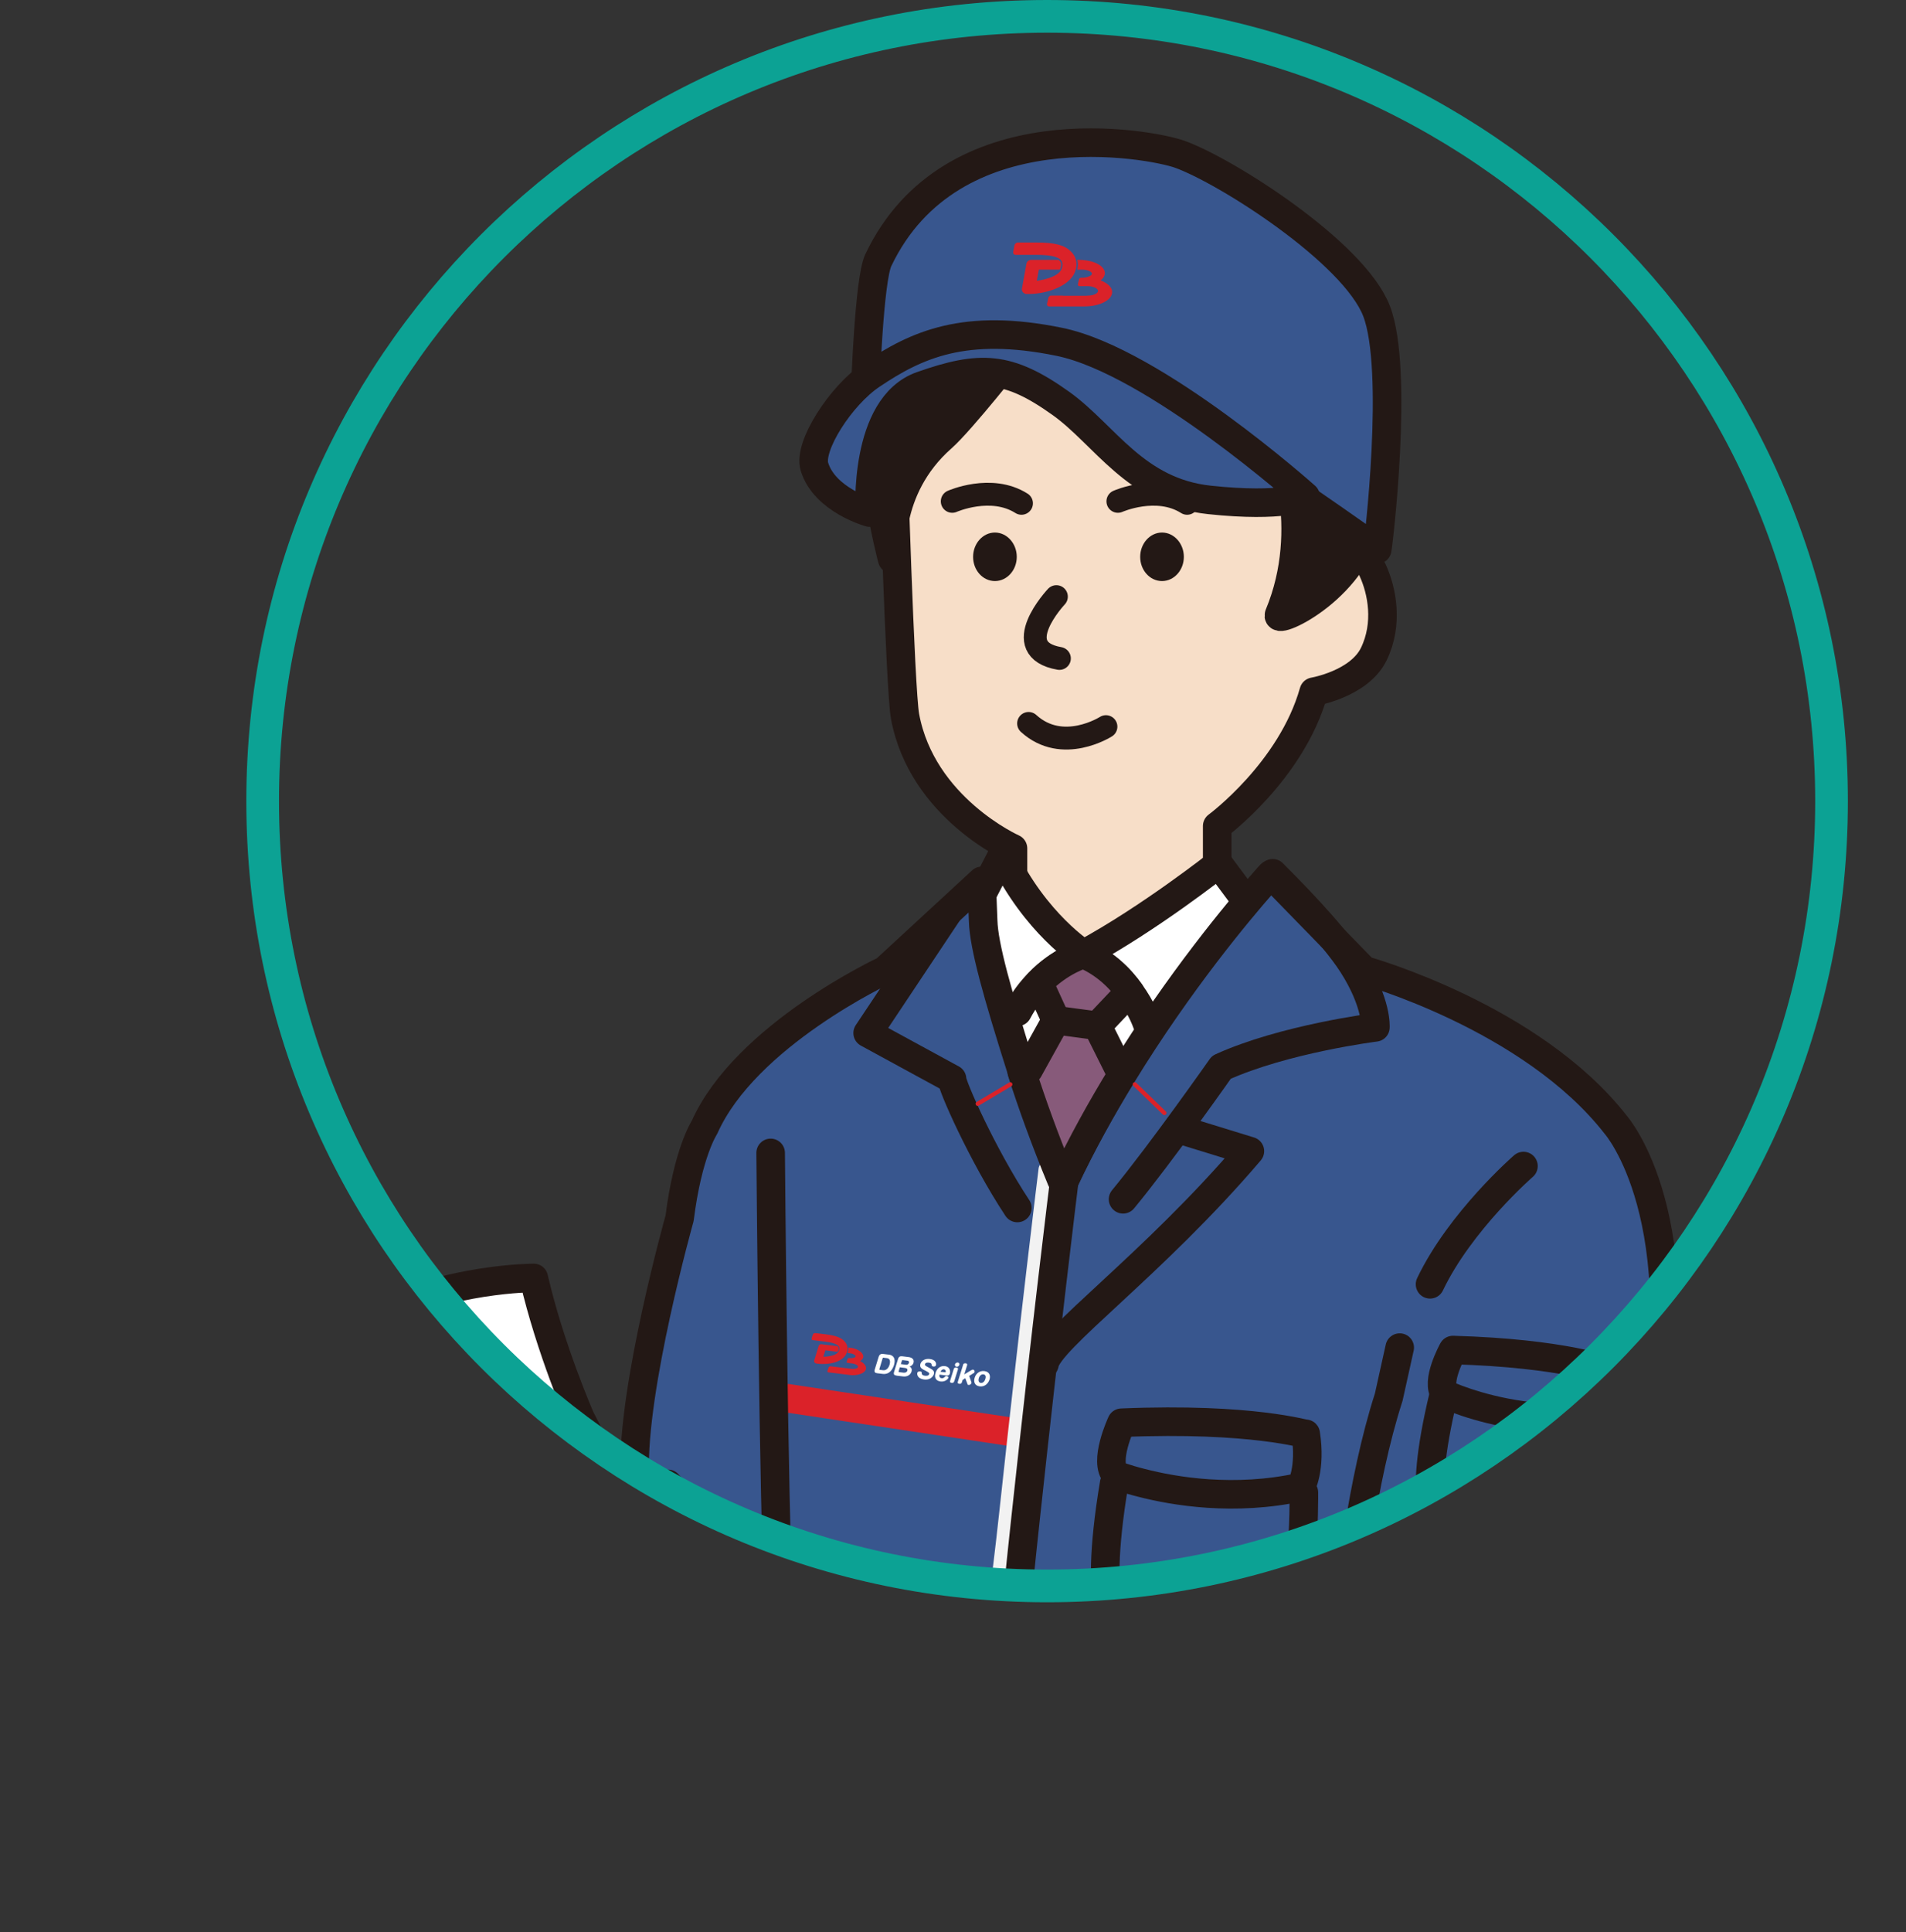
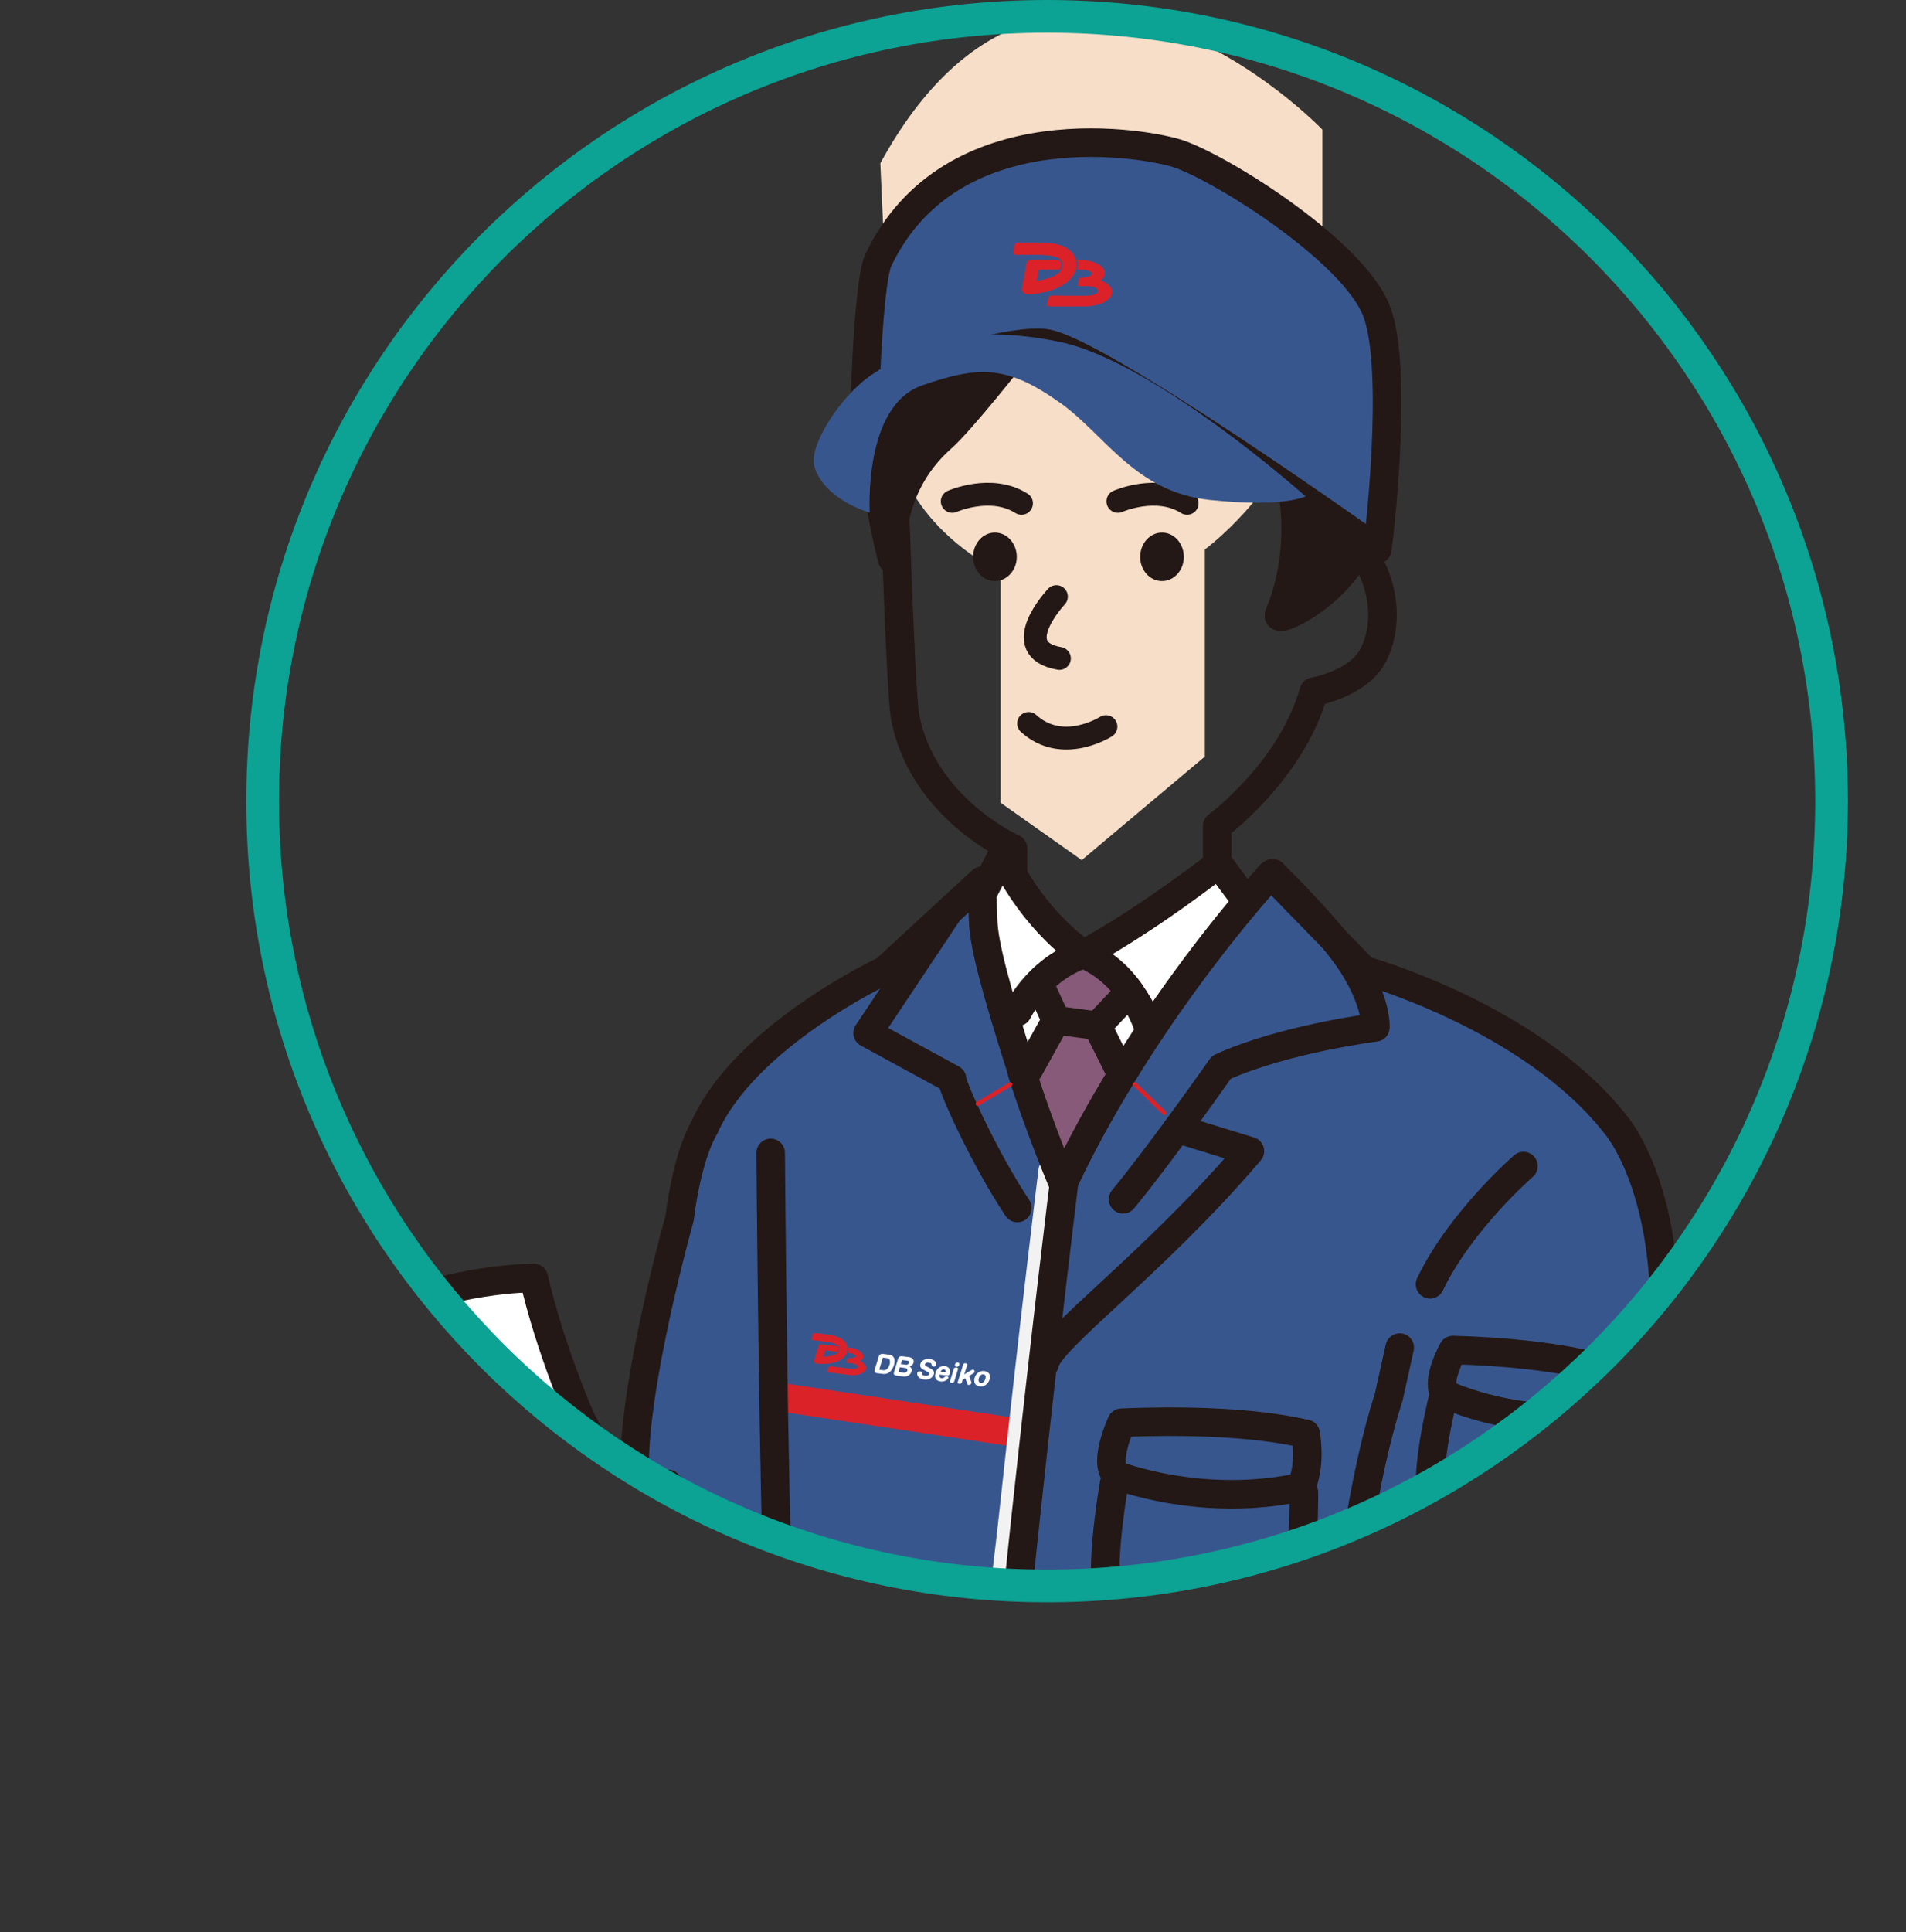
<svg xmlns="http://www.w3.org/2000/svg" id="_レイヤー_2" viewBox="0 0 291.57 295.45">
  <rect x="0" y="0" width="291.57" height="295.45" fill="#333333" stroke="none" />
  <defs>
    <style>.cls-1,.cls-2,.cls-3,.cls-4,.cls-5,.cls-6,.cls-7,.cls-8,.cls-9{fill:none;}.cls-1,.cls-2,.cls-5,.cls-6,.cls-7,.cls-8,.cls-9{stroke-linecap:round;stroke-linejoin:round;}.cls-1,.cls-6{stroke:#db2229;}.cls-1,.cls-8{stroke-width:4.37px;}.cls-2{stroke:#e6e6e6;stroke-width:7.85px;}.cls-10{fill:#db2229;}.cls-10,.cls-11,.cls-12,.cls-3,.cls-13,.cls-14,.cls-15{stroke-width:0px;}.cls-16{clip-path:url(#clippath-2);}.cls-11{fill:#875a7a;}.cls-12{fill:#f7dec8;}.cls-4{stroke:#0ca294;stroke-miterlimit:10;stroke-width:5px;}.cls-17{clip-path:url(#clippath-1);}.cls-18{clip-path:url(#clippath-4);}.cls-13{fill:#231815;}.cls-19{clip-path:url(#clippath);}.cls-5{stroke:#f2f2f2;stroke-width:2.62px;}.cls-20{clip-path:url(#clippath-3);}.cls-6{stroke-width:.65px;}.cls-14{fill:#fff;}.cls-7{stroke-width:3.5px;}.cls-7,.cls-8,.cls-9{stroke:#231815;}.cls-15{fill:#38568e;}.cls-9{stroke-width:4.36px;}</style>
    <clipPath id="clippath">
      <circle class="cls-3" cx="160.18" cy="122.5" r="120" />
    </clipPath>
    <clipPath id="clippath-1">
      <rect class="cls-3" y="3.89" width="291.57" height="291.57" />
    </clipPath>
    <clipPath id="clippath-2">
      <rect class="cls-3" y="3.89" width="291.57" height="291.57" />
    </clipPath>
    <clipPath id="clippath-3">
      <rect class="cls-3" x="134.85" y="194.41" width="5.73" height="27.8" transform="translate(-85.83 319.61) rotate(-83)" />
    </clipPath>
    <clipPath id="clippath-4">
      <rect class="cls-3" x="154.98" y="37.08" width="15.13" height="9.77" />
    </clipPath>
  </defs>
  <g id="pc_製品紹介">
    <g class="cls-19">
      <g id="_アートワーク_4">
        <g class="cls-17">
          <g class="cls-16">
-             <path class="cls-12" d="M136.56,67.25s1.13,38.17,1.89,42.29c2.59,14,16.51,20.19,16.51,20.19v35.31l12.41,8.77,18.83-15.83v-31.67s11.34-8.35,14.77-20.54c0,0,6.98-1.18,9.2-5.78,2.22-4.6,1.28-9.63-.21-12.84-1.5-3.21-5.78-4.71-5.78-4.71v-20.33s-41.3-43.01-67.62,5.14" />
+             <path class="cls-12" d="M136.56,67.25c2.59,14,16.51,20.19,16.51,20.19v35.31l12.41,8.77,18.83-15.83v-31.67s11.34-8.35,14.77-20.54c0,0,6.98-1.18,9.2-5.78,2.22-4.6,1.28-9.63-.21-12.84-1.5-3.21-5.78-4.71-5.78-4.71v-20.33s-41.3-43.01-67.62,5.14" />
            <path class="cls-8" d="M136.56,67.25s1.13,38.17,1.89,42.29c2.59,14,16.51,20.19,16.51,20.19v35.31l12.41,8.77,18.83-15.83v-31.67s11.34-8.35,14.77-20.54c0,0,6.98-1.18,9.2-5.78,2.22-4.6,1.28-9.63-.21-12.84-1.5-3.21-5.78-4.71-5.78-4.71v-20.33s-41.3-43.01-67.62,5.14Z" />
            <path class="cls-13" d="M155.04,54.16s-7.99,10.16-10.95,12.78c-8.98,7.91-7.61,18.56-7.61,18.56,0,0-4.56-17.04-1.83-24.8,2.74-7.76,20.38-6.54,20.38-6.54" />
            <path class="cls-8" d="M155.04,54.16s-7.99,10.16-10.95,12.78c-8.98,7.91-7.61,18.56-7.61,18.56,0,0-4.56-17.04-1.83-24.8,2.74-7.76,20.38-6.54,20.38-6.54Z" />
            <path class="cls-13" d="M209.5,78.65c1.52-11.1-13.69-11.1-13.69-11.1,0,0,5.48,12.93-.15,26.47-.7,1.69,12.32-4.26,13.84-15.36" />
            <path class="cls-8" d="M209.5,78.65c1.52-11.1-13.69-11.1-13.69-11.1,0,0,5.48,12.93-.15,26.47-.7,1.69,12.32-4.26,13.84-15.36Z" />
            <path class="cls-13" d="M177.76,81.43c-1.84,0-3.34,1.67-3.34,3.72s1.49,3.7,3.34,3.7,3.34-1.67,3.34-3.7-1.49-3.72-3.34-3.72" />
            <path class="cls-13" d="M152.2,81.43c-1.84,0-3.34,1.67-3.34,3.72s1.49,3.7,3.34,3.7,3.34-1.67,3.34-3.7-1.49-3.72-3.34-3.72" />
            <path class="cls-7" d="M169.18,111.11s-6.63,4.25-11.83-.49" />
            <path class="cls-7" d="M145.67,76.66s5.94-2.64,10.59.3" />
            <path class="cls-7" d="M171.01,76.66s5.94-2.64,10.59.3" />
            <path class="cls-7" d="M161.6,91.23s-7.58,8.05.46,9.45" />
            <path class="cls-12" d="M27.96,228.4c-.7.31-6.19,2.96-2.24,9.65,0,0-3.78,5.47,3.37,8.43,0,0-1.9,8.19,9.05,8.62l.34-.1c-2.21-7.22-5.56-16.18-10.52-26.6" />
            <path class="cls-8" d="M27.96,228.4c-.7.31-6.19,2.96-2.24,9.65,0,0-3.78,5.47,3.37,8.43,0,0-1.9,8.19,9.05,8.62l.34-.1c-2.21-7.22-5.56-16.18-10.52-26.6Z" />
            <path class="cls-14" d="M153.33,130.72c5.03,10.52,12.43,15.17,12.43,15.17,10.11-5.47,20.65-13.81,20.65-13.81l8.67,11.64-31.77,48.23-3.62-1.3s-13.54-36.32-14.12-44.87l7.76-15.06Z" />
            <path class="cls-8" d="M153.33,130.72c5.03,10.52,12.43,15.17,12.43,15.17,10.11-5.47,20.65-13.81,20.65-13.81l8.67,11.64-31.77,48.23-3.62-1.3s-13.54-36.32-14.12-44.87l7.76-15.06Z" />
            <path class="cls-15" d="M88.42,257.41c7.03-1.04,30.74-9.28,30.74-9.28,0,0-.11,28.43-.09,32.42l.31,32.17c5.46.84,32.19,2.61,32.19,2.61,24.14,1.74,74.16-5.22,74.16-5.22l-.45-26.85c8.72,0,16.93-10.04,16.93-10.04,12.32-19.08,10.01-50.74,10.01-50.74,7.58-36.19-5.05-50.49-5.05-50.49-12.9-16.54-38.5-23.63-38.5-23.63l-14.28-14.65s-.51.53-1.37,1.54c-3.42,3.9-12.61,14.81-21.37,29.11-3.08,5.03-6.14,10.5-8.83,16.23,0,0-4.96-11.92-6.47-16.69-3.87-12.18-5.83-19.29-5.95-23.05-.1-2-.22-6.15-.22-6.15l-14.81,13.66s-21.35,9.93-27.61,24.04c0,0-2.53,3.8-3.8,13.89,0,0-7.3,25.95-6.86,39l-17.61,6.8,8.96,25.33Z" />
            <path class="cls-8" d="M88.42,257.41c7.03-1.04,30.74-9.28,30.74-9.28,0,0-.11,28.43-.09,32.42l.31,32.17c5.46.84,32.19,2.61,32.19,2.61,24.14,1.74,74.16-5.22,74.16-5.22l-.45-26.85c8.72,0,16.93-10.04,16.93-10.04,12.32-19.08,10.01-50.74,10.01-50.74,7.58-36.19-5.05-50.49-5.05-50.49-12.9-16.54-38.5-23.63-38.5-23.63l-14.28-14.65s-.51.53-1.37,1.54c-3.42,3.9-12.61,14.81-21.37,29.11-3.08,5.03-6.14,10.5-8.83,16.23,0,0-4.96-11.92-6.47-16.69-3.87-12.18-5.83-19.29-5.95-23.05-.1-2-.22-6.15-.22-6.15l-14.81,13.66s-21.35,9.93-27.61,24.04c0,0-2.53,3.8-3.8,13.89,0,0-7.3,25.95-6.86,39l-17.61,6.8,8.96,25.33Z" />
            <path class="cls-15" d="M174.18,190.51s-2.82,6.02-.84,7.99c0,0,1.42.58,3.9,1.2,4.96,1.28,14.2,2.87,24.4.63,0,0,1.56-2.82.72-8.14.17.19-8.06-2.53-28.18-1.69" />
            <path class="cls-15" d="M173.05,199.75c-3.51,21.04.84,22.17.84,22.17,13.19,4.33,23.42,1.66,23.42,1.66,5.05-.82,4.76-22.44,4.76-22.44l-.43-.82c-10.2,2.24-19.44.65-24.4-.63l-4.19.05Z" />
-             <path class="cls-14" d="M13.91,212.75l.87.05c10.93,3.13,22.19,1.76,30.37-.22-10.35-6.91-17.74-6.09-17.74-6.09-11.26.55-13.38,3.95-13.5,6.26" />
            <path class="cls-15" d="M199.46,228.2s.29,21.62-4.77,22.44c0,0-10.23,2.67-23.41-1.66,0,0-4.36-1.13-.84-22.17" />
            <path class="cls-8" d="M199.46,228.2s.29,21.62-4.77,22.44c0,0-10.23,2.67-23.41-1.66,0,0-4.36-1.13-.84-22.17" />
            <path class="cls-15" d="M199.02,227.38s1.56-2.82.72-8.14c.17.19-8.06-2.53-28.18-1.69,0,0-2.82,6.02-.84,7.99,0,0,1.42.58,3.9,1.2,4.96,1.28,14.2,2.87,24.4.63" />
            <path class="cls-8" d="M199.02,227.38s1.56-2.82.72-8.14c.17.19-8.06-2.53-28.18-1.69,0,0-2.82,6.02-.84,7.99,0,0,1.42.58,3.9,1.2,4.96,1.28,14.2,2.87,24.4.63Z" />
            <line class="cls-2" x1="219.13" y1="305.45" x2="219.13" y2="264" />
            <line class="cls-1" x1="120.51" y1="213.81" x2="155.42" y2="219.05" />
            <path class="cls-5" d="M160.18,178.84s-2.8,22.66-5.92,51.66c-1.61,14.91-1.8,13.09-2.06,20.89-.23,6.79-1.14,44.98-.27,46.9" />
            <path class="cls-15" d="M227.86,282.76c-2.62.87-30.29,2.35-50.32,2.6-9.43.12-18.04-3.81-24.18-7.27,0,0-12.02-1.22-17.49-5.33,0,0,.46-11.18-.75-16.63,0,0,6.04-.78,17.4-1.62,0,0,19.97-4.68,47.72-8.46l6.3-2.53s1.68-16.83,5.9-29.88l1.68-7.58" />
            <path class="cls-8" d="M227.86,282.76c-2.62.87-30.29,2.35-50.32,2.6-9.43.12-18.04-3.81-24.18-7.27,0,0-12.02-1.22-17.49-5.33,0,0,.46-11.18-.75-16.63,0,0,6.04-.78,17.4-1.62,0,0,19.97-4.68,47.72-8.46l6.3-2.53s1.68-16.83,5.9-29.88l1.68-7.58" />
            <path class="cls-15" d="M245.38,216.39s-1.04,18.39-5.38,18.79c0,0-8.85,1.66-19.8-2.8,0,0-3.63-1.22.6-18.89" />
            <path class="cls-9" d="M245.38,216.39s-1.04,18.39-5.38,18.79c0,0-8.85,1.66-19.8-2.8,0,0-3.63-1.22.6-18.89" />
            <path class="cls-15" d="M245.01,216.41s1.5-2.3,1.1-6.87c.13.17-6.7-2.63-23.85-3.11,0,0-2.75,4.95-1.19,6.74,0,0,1.17.58,3.24,1.26,4.14,1.38,11.9,3.28,20.7,1.98" />
            <path class="cls-9" d="M245.01,216.41s1.5-2.3,1.1-6.87c.13.17-6.7-2.63-23.85-3.11,0,0-2.75,4.95-1.19,6.74,0,0,1.17.58,3.24,1.26,4.14,1.38,11.9,3.28,20.7,1.98Z" />
            <path class="cls-8" d="M233.05,178.3s-9.67,8.4-14.29,18.08" />
            <path class="cls-8" d="M117.89,176.29s.43,53.5,1.27,70.54" />
            <path class="cls-14" d="M14.78,205.5c10.93,3.13,22.19,1.76,30.37-.22,7.27-1.76,12.1-4,12.1-4,11.36-5.87,24.4-5.87,24.4-5.87,2.53,10.93,7.15,21.45,7.15,21.45,1.11,2.12,2.21,4.38,3.25,6.67,4.21,9.03,7.7,18.15,7.7,18.15l8.83,27.76s.05.07.12.22c.58,1.04,2.82,5.47,2.82,9.9,0,0-15.98-2.12-28.18,2.53,0,0-15.57,7.56-38.26.41,0,0-.51-7.27-4.5-20.08-2.21-7.22-5.56-16.18-10.52-26.6-4.04-8.5-9.19-17.96-15.69-28.22,0,0-.51-.91-.46-2.14.12-2.31,2.24-5.71,13.5-6.26,0,0,7.39-.82,17.74,6.09" />
            <path class="cls-8" d="M14.78,205.5c10.93,3.13,22.19,1.76,30.37-.22,7.27-1.76,12.1-4,12.1-4,11.36-5.87,24.4-5.87,24.4-5.87,2.53,10.93,7.15,21.45,7.15,21.45,1.11,2.12,2.21,4.38,3.25,6.67,4.21,9.03,7.7,18.15,7.7,18.15l8.83,27.76s.05.07.12.22c.58,1.04,2.82,5.47,2.82,9.9,0,0-15.98-2.12-28.18,2.53,0,0-15.57,7.56-38.26.41,0,0-.51-7.27-4.5-20.08-2.21-7.22-5.56-16.18-10.52-26.6-4.04-8.5-9.19-17.96-15.69-28.22,0,0-.51-.91-.46-2.14.12-2.31,2.24-5.71,13.5-6.26,0,0,7.39-.82,17.74,6.09" />
            <line class="cls-8" x1="209.53" y1="246.1" x2="217.5" y2="254.88" />
            <line class="cls-8" x1="102.18" y1="226.9" x2="110.15" y2="235.68" />
            <line class="cls-8" x1="207.44" y1="247.49" x2="214.17" y2="263.07" />
            <path class="cls-8" d="M154.92,258.95s.93,10.33-.01,14.9" />
            <path class="cls-8" d="M175.43,156.41s-.72-2.17-2.53-4.65c-1.52-2.14-3.85-4.5-7.15-5.87,0,0-3.54.94-6.91,4.45-1.13,1.16-2.24,2.6-3.18,4.38" />
            <path class="cls-11" d="M167.88,156.85l4.4-4.65.63-.43c-1.52-2.14-3.85-4.5-7.15-5.87,0,0-3.54.94-6.91,4.45l.19.19,2.5,5.47-4.19,7.56-1.04.34c1.52,4.77,3.49,10.26,6.06,16.49l.41.19c2.7-5.73,5.75-11.2,8.83-16.23l-3.75-7.51Z" />
            <path class="cls-8" d="M167.88,156.85l4.4-4.65.63-.43c-1.52-2.14-3.85-4.5-7.15-5.87,0,0-3.54.94-6.91,4.45l.19.19,2.5,5.47-4.19,7.56-1.04.34c1.52,4.77,3.49,10.26,6.06,16.49l.41.19c2.7-5.73,5.75-11.2,8.83-16.23l-3.75-7.51Z" />
            <path class="cls-8" d="M171.8,183.38c5.9-7.15,15.04-20.18,15.04-20.18,9.6-4.36,23.56-6.11,23.56-6.11,0,0,.29-3.69-3.49-9.6-3.14-4.91-10.24-11.98-12.22-13.96" />
            <path class="cls-8" d="M144.95,139.63l-12.22,18.33,12.91,7.03c-.16.73,4.62,11.6,9.99,19.72" />
            <path class="cls-8" d="M159.78,208.58c.51-3.72,16.55-15.11,31.42-32.56l-10.47-3.22" />
            <path class="cls-8" d="M162.8,180.59s-2.8,22.66-5.92,51.66c-1.61,14.91-2.06,20.89-2.06,20.89" />
            <path class="cls-12" d="M90.7,264.99c-1.64,1.93,1.47,2.77,1.47,2.77,3.78,1.28,15.57-.84,15.57-.84.84.84,1.95,1.66,3.18,2.41,3.66,2.26,8.16,3.92,8.16,3.92,10.52,3.78,17.25-2.12,17.25-2.12l.38.02c.27-3.97.31-10.3-1.59-15.02-1.64-1.28-8.78-6.72-15.71-10.5-3.3-1.78-6.57-3.18-9.17-3.54,0,0-3.39-.94-10.42.1-3.47.48-7.82,1.47-13.09,3.27-1.32.46-3.69,1.82-3.39,3.78.3,1.96,2.94,3.37,2.94,3.37l.02.1c-1.86,1.17-3.12,4.25.41,5.8l2.14.39c-.51.38-.94.82-1.3,1.3,0,0-1.76,1.69-.89,3.44.99,1.98,4.04,1.35,4.04,1.35" />
            <path class="cls-8" d="M90.7,264.99c-1.64,1.93,1.47,2.77,1.47,2.77,3.78,1.28,15.57-.84,15.57-.84.84.84,1.95,1.66,3.18,2.41,3.66,2.26,8.16,3.92,8.16,3.92,10.52,3.78,17.25-2.12,17.25-2.12l.38.02c.27-3.97.31-10.3-1.59-15.02-1.64-1.28-8.78-6.72-15.71-10.5-3.3-1.78-6.57-3.18-9.17-3.54,0,0-3.39-.94-10.42.1-3.47.48-7.82,1.47-13.09,3.27-1.32.46-3.69,1.82-3.39,3.78.3,1.96,2.94,3.37,2.94,3.37l.02.1c-1.86,1.17-3.12,4.25.41,5.8l2.14.39c-.51.38-.94.82-1.3,1.3,0,0-1.76,1.69-.89,3.44.99,1.98,4.04,1.35,4.04,1.35Z" />
            <path class="cls-12" d="M106.05,260.61c-10.11.84-15.78,4.44-15.78,4.44" />
            <path class="cls-8" d="M106.05,260.61c-10.11.84-15.78,4.44-15.78,4.44" />
            <path class="cls-8" d="M105.62,248.4s-9.51.41-19.32,4.31" />
            <path class="cls-8" d="M105.21,254.73s-11.41.34-16.36,4.16" />
            <path class="cls-8" d="M154.55,279.27s-.23,20.26,1.22,32.44" />
            <line class="cls-8" x1="167.88" y1="156.85" x2="161.55" y2="156" />
            <path class="cls-15" d="M210.68,84.02c.16-.59,3.38-27.5-.11-36.48s-22.99-21.41-30.12-23.96c-4.45-1.59-34.91-7.3-46.09,16.2-1.43,3-1.99,19.84-1.99,19.84,0,0,19.67-7.87,27.36-7.15,7.69.72,50.95,31.55,50.95,31.55" />
            <path class="cls-8" d="M210.68,84.02c.16-.59,3.38-27.5-.11-36.48s-22.99-21.41-30.12-23.96c-4.45-1.59-34.91-7.3-46.09,16.2-1.43,3-1.99,19.84-1.99,19.84,0,0,19.67-7.87,27.36-7.15,7.69.72,50.95,31.55,50.95,31.55Z" />
            <path class="cls-15" d="M199.72,75.9s-23.12-20.65-37.66-23.63c-14.46-2.96-21.85.42-28.77,5.08-4.67,3.14-9.67,10.88-8.7,14.02,1.57,5.11,8.46,7.01,8.46,7.01,0,0-1-16.27,7.94-19.42,8.94-3.14,13.22-3.05,21.31,2.73,6.72,4.8,11.36,13.54,22.72,14.75,11.36,1.21,14.69-.54,14.69-.54" />
-             <path class="cls-8" d="M199.72,75.9s-23.12-20.65-37.66-23.63c-14.46-2.96-21.85.42-28.77,5.08-4.67,3.14-9.67,10.88-8.7,14.02,1.57,5.11,8.46,7.01,8.46,7.01,0,0-1-16.27,7.94-19.42,8.94-3.14,13.22-3.05,21.31,2.73,6.72,4.8,11.36,13.54,22.72,14.75,11.36,1.21,14.69-.54,14.69-.54Z" />
          </g>
          <g class="cls-20">
            <path class="cls-10" d="M129.53,206.86c.23-.63.14-1.17-.24-1.65-.51-.63-1.33-.97-2.97-1.18l-.82-.1-.69-.08h-.11c-.15-.03-.32.08-.36.23l-.18.55c-.04.15.03.27.18.29l.28.03.8.1.76.09c1.15.14,1.84.38,2.09.69.15.17.17.39.07.67-.14.4-.54.68-1.22.82-.41.1-.85.14-1.18.14l.32-.99,1.84.23c.05-.06.1-.14.14-.22.07-.23.07-.41-.06-.56-.02-.02-.04-.05-.08-.08l-1.97-.24h-.06s-.39-.06-.39-.06c-.19-.02-.4.08-.45.27l-.66,2.16c-.06.12-.03.24.04.36.08.1.18.15.31.17l.19.02c.89.11,1.86.03,2.66-.22.91-.3,1.55-.82,1.75-1.43" />
            <path class="cls-10" d="M131.59,208.1c.26-.16.44-.36.47-.6.07-.6-.73-1.21-1.84-1.41h-.11s-.35-.05-.35-.05c.03.27,0,.55-.1.84l.43.05c.39.05.82.28.8.47-.02.19-.5.31-.89.26h-.11c-.09-.02-.18.03-.22.14l-.14.4c-.03.08.02.18.11.19l.63.08.13.02c.43.05.89.28.86.52-.03.24-.53.35-.96.3l-.15-.02-2.07-.25-.41-.05-.28-.03-.35-.04c-.13-.02-.25.08-.29.18l-.17.53c-.03.1.04.22.15.24l.84.1,2.31.28c1.34.16,2.51-.28,2.6-.97.05-.43-.31-.85-.89-1.16" />
            <path class="cls-14" d="M135.92,207.12c1.15.14.98,1.15.83,1.64-.14.4-.55,1.47-1.74,1.32l-.82-.1c-.35-.04-.48-.19-.37-.59l.59-1.92c.13-.38.34-.48.69-.44l.82.1ZM135.18,207.6c-.09-.01-.13,0-.16.09l-.49,1.63c-.03.08-.02.13.07.14l.5.06c.6.07.9-.55.98-.84.15-.53.07-.96-.4-1.01l-.5-.06Z" />
            <path class="cls-14" d="M137.15,210.34c-.37-.05-.5-.19-.37-.59l.59-1.92c.11-.38.32-.49.67-.44l.97.12c.63.08.86.46.73.88-.03.08-.12.42-.6.56.35.18.38.51.3.78-.14.46-.61.82-1.28.74l-1.01-.12ZM137.65,209.08l-.18.59c-.03.08,0,.13.09.14l.65.08c.13.02.48.01.59-.3.08-.3-.15-.39-.37-.42l-.78-.1ZM137.8,208.58l.78.1c.32.04.44-.19.47-.29.04-.13.02-.31-.29-.34l-.65-.08c-.07,0-.13,0-.14.09l-.17.53Z" />
            <path class="cls-14" d="M143.18,208.75c-.05.19-.25.21-.38.2-.17-.02-.25-.08-.28-.21-.02-.2-.03-.33-.41-.38-.09-.01-.52-.06-.6.21-.07.21.05.27.63.58.53.29.86.48.71.99-.14.42-.64.91-1.48.8-1.04-.13-1.11-.79-1.04-1.03.07-.23.36-.22.42-.21.26.03.25.12.25.27,0,.29.31.37.5.39.11.01.54.07.64-.25.04-.15-.01-.24-.53-.5-.6-.29-.97-.49-.81-1.06.14-.44.63-.84,1.43-.75.91.11,1.04.68.94.95" />
            <path class="cls-14" d="M143.72,210.2c-.08.32.07.51.31.54.26.03.36-.09.43-.14.1-.12.16-.2.35-.18.11.01.32.08.25.29-.04.13-.45.62-1.18.53-.8-.1-.97-.71-.76-1.32.19-.66.73-1.12,1.42-1.03.82.1.86.83.76,1.15-.11.34-.43.3-.54.28l-1.04-.13ZM144.53,209.84c.06,0,.13,0,.14-.07.03-.11-.02-.35-.28-.39-.04,0-.3-.04-.53.37l.67.08Z" />
            <path class="cls-14" d="M145.97,211.2c-.04.17-.17.29-.38.26-.19-.02-.32-.1-.24-.34l.55-1.78c.03-.11.12-.27.38-.24.19.02.32.08.25.32l-.55,1.78ZM146.76,208.69c-.05.19-.24.32-.43.3-.19-.02-.28-.19-.24-.38.06-.17.26-.3.45-.27.17.02.28.19.22.36" />
            <path class="cls-14" d="M148.61,209.51c.14-.09.19-.09.23-.08.22.03.28.23.24.36-.01.09-.09.16-.15.18l-.67.42.34.96s.03.09,0,.15c-.04.13-.23.3-.45.27-.09-.01-.13-.04-.17-.2l-.32-.83-.4.26-.11.34c-.04.13-.12.29-.38.26-.22-.03-.32-.1-.24-.34l.8-2.56c.01-.11.1-.27.38-.24.19.02.29.1.23.31l-.43,1.39,1.11-.67Z" />
            <path class="cls-14" d="M151.37,210.94c-.18.59-.71,1.14-1.49,1.05-.82-.1-.96-.75-.78-1.32.16-.57.69-1.12,1.49-1.02.8.1.96.73.78,1.3M149.73,210.74c-.08.3-.06.67.31.72.35.04.6-.28.69-.6.1-.29.08-.67-.29-.71-.39-.05-.63.32-.71.59" />
          </g>
          <g class="cls-18">
            <path class="cls-10" d="M164.59,41.19c.24-1.09-.02-2.02-.77-2.74-.99-.99-2.48-1.37-5.3-1.37h-2.8c-.26,0-.5.2-.54.46l-.18.97c-.06.26.12.46.38.46h3.14c2,0,3.22.24,3.71.75.28.26.36.64.26,1.13-.14.69-.79,1.23-1.91,1.63-.69.24-1.41.38-1.98.46l.32-1.71h3.2c.08-.14.14-.28.16-.44.1-.4.04-.71-.2-.93-.04-.04-.1-.08-.14-.12h-4.19c-.36,0-.67.24-.73.58l-.69,3.81c-.04.2.02.4.16.56.14.16.34.26.56.26h.32c1.55,0,3.18-.36,4.49-.97,1.51-.71,2.48-1.69,2.7-2.8" />
            <path class="cls-10" d="M168.34,42.89c.42-.32.67-.71.67-1.13,0-1.03-1.49-1.89-3.43-2-.06-.02-.12-.02-.18-.02h-.6c.12.46.12.95,0,1.49h.75c.67,0,1.49.28,1.49.62s-.83.62-1.49.62h-.16c-.16,0-.32.12-.34.28l-.16.73c-.02.16.08.28.24.28h1.29c.77,0,1.55.32,1.55.73s-.79.71-1.55.71c-.02,0-.18.02-.24.02h-3.59v-.02h-1.81c-.2,0-.38.18-.42.38l-.2.91c-.02.2.1.36.3.36h5.44c2.34,0,4.23-.97,4.23-2.2,0-.73-.71-1.37-1.77-1.77" />
          </g>
          <line class="cls-6" x1="154.55" y1="165.81" x2="149.57" y2="168.78" />
          <line class="cls-6" x1="178.11" y1="170.18" x2="173.6" y2="165.81" />
        </g>
      </g>
    </g>
    <path class="cls-4" d="M40.18,122.5c0,66.27,53.73,120,120,120s120-53.73,120-120S226.45,2.5,160.18,2.5,40.18,56.23,40.18,122.5" />
  </g>
</svg>